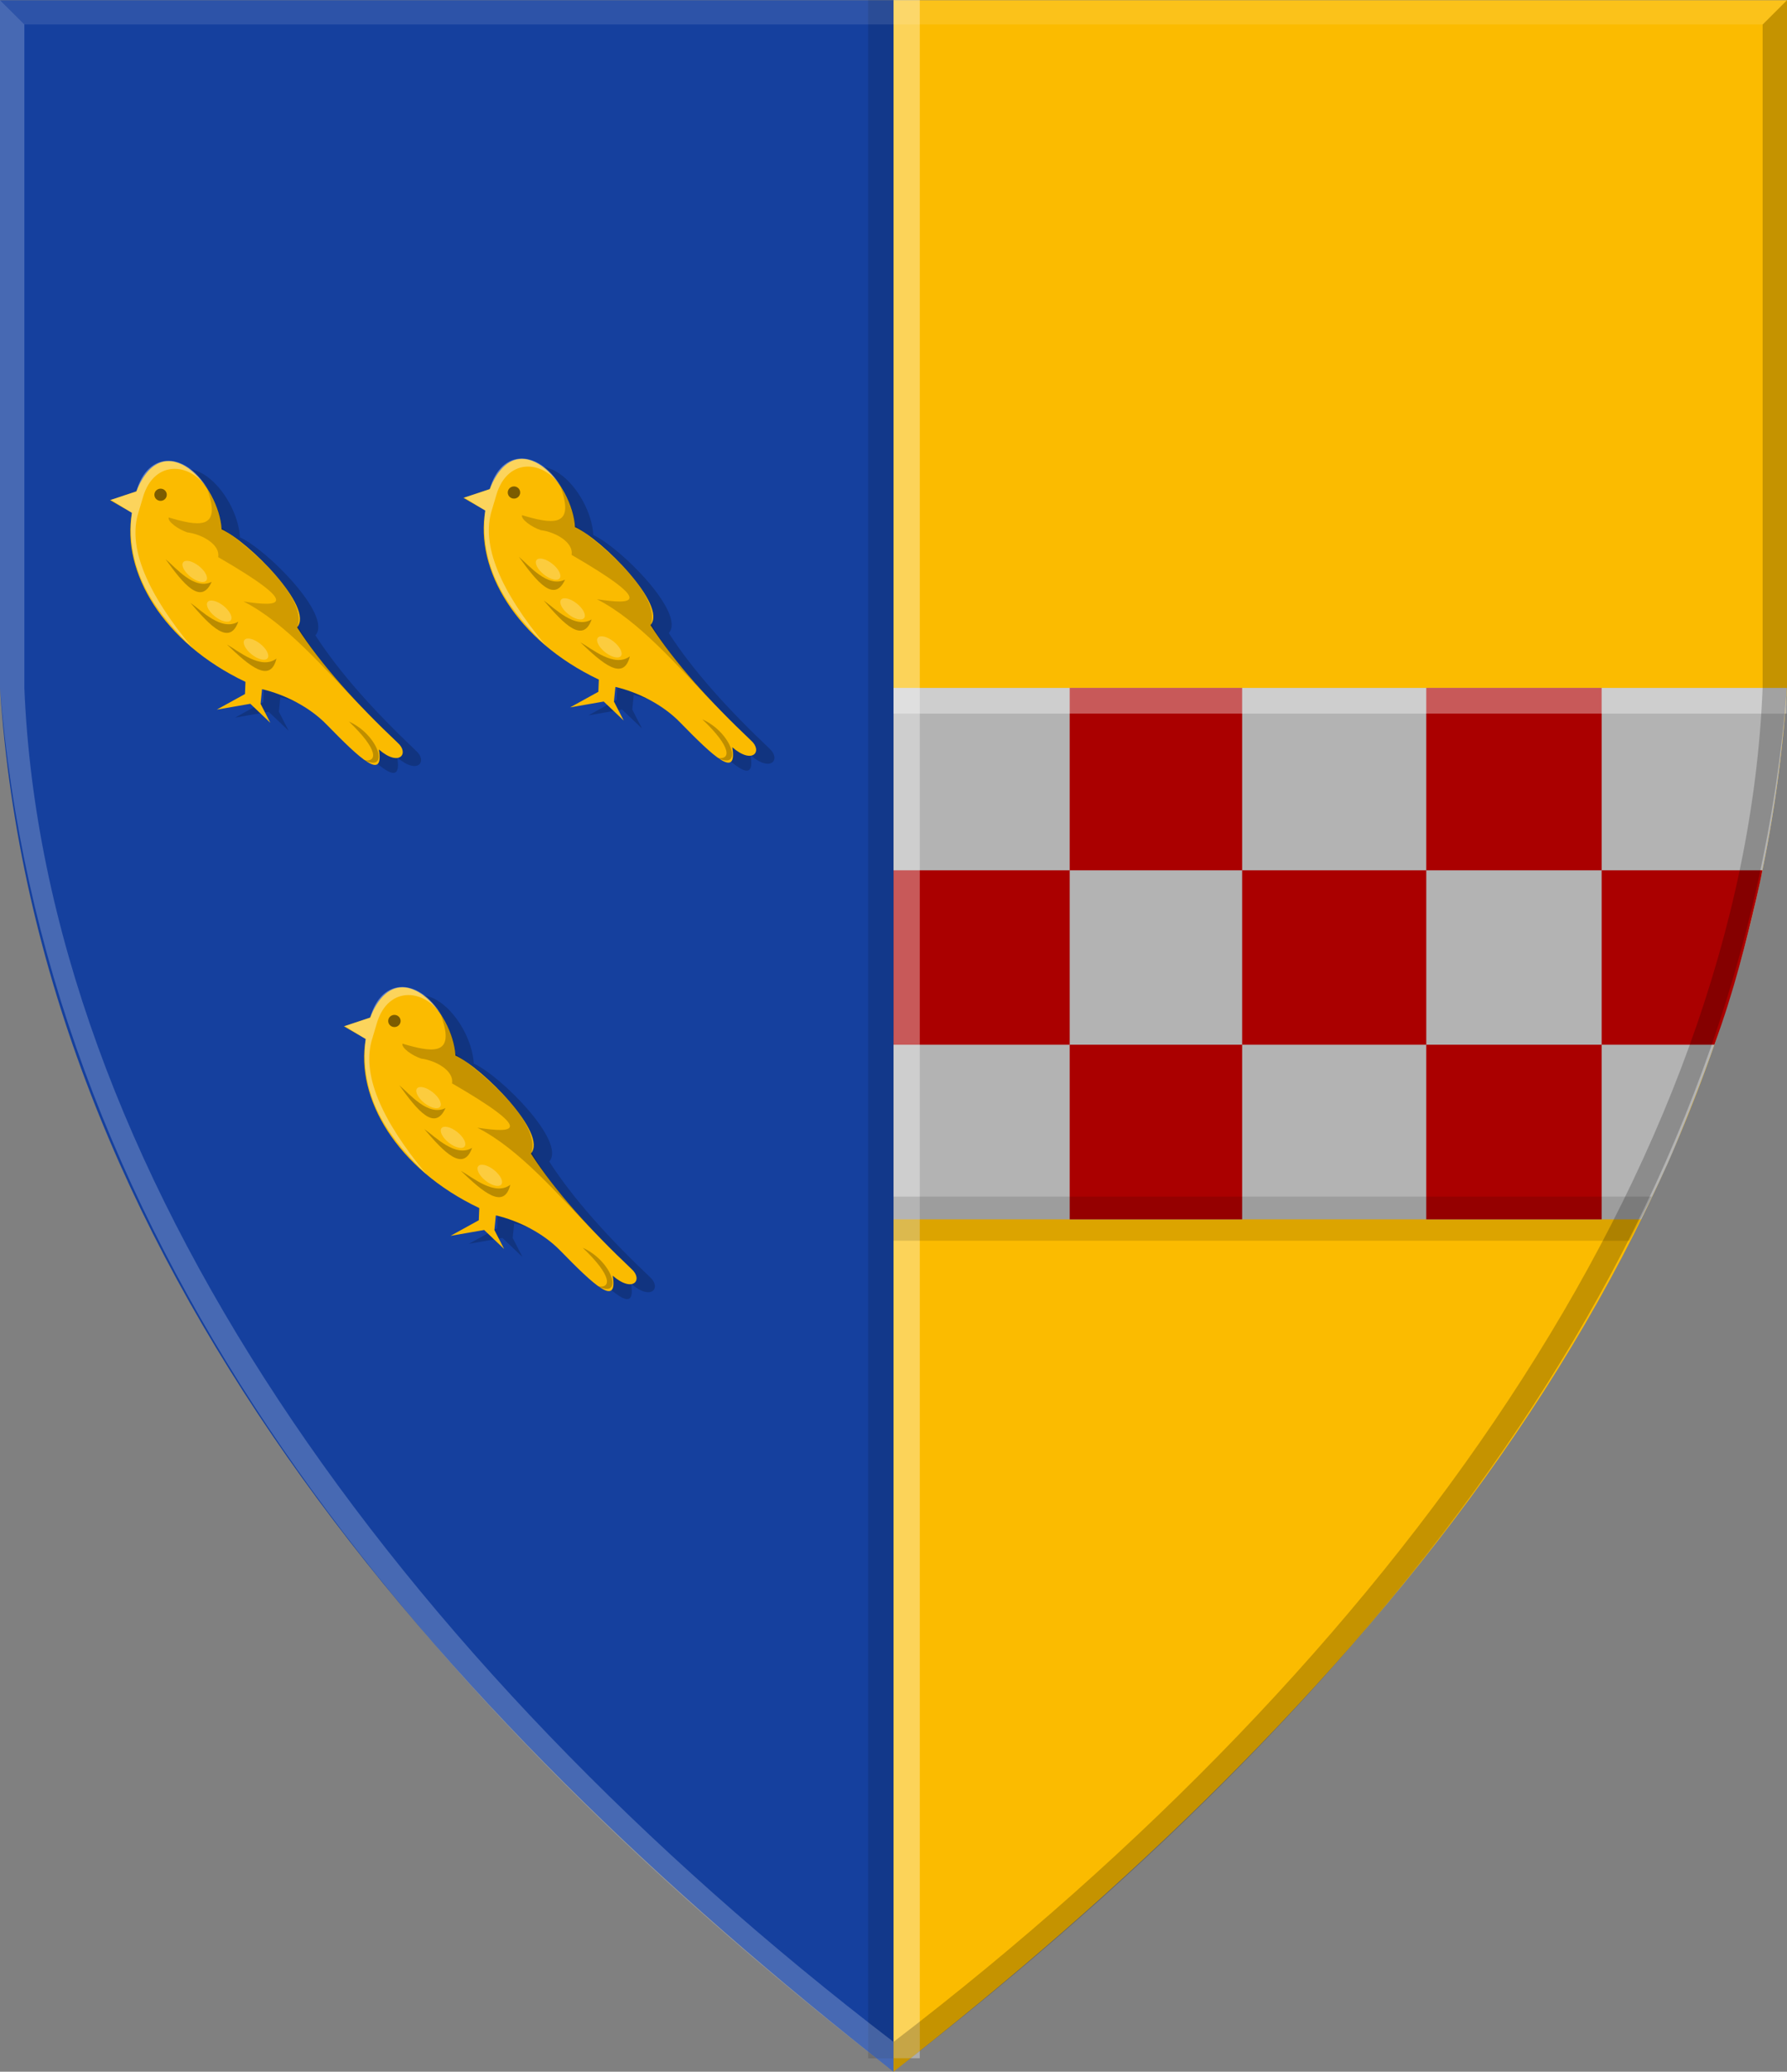
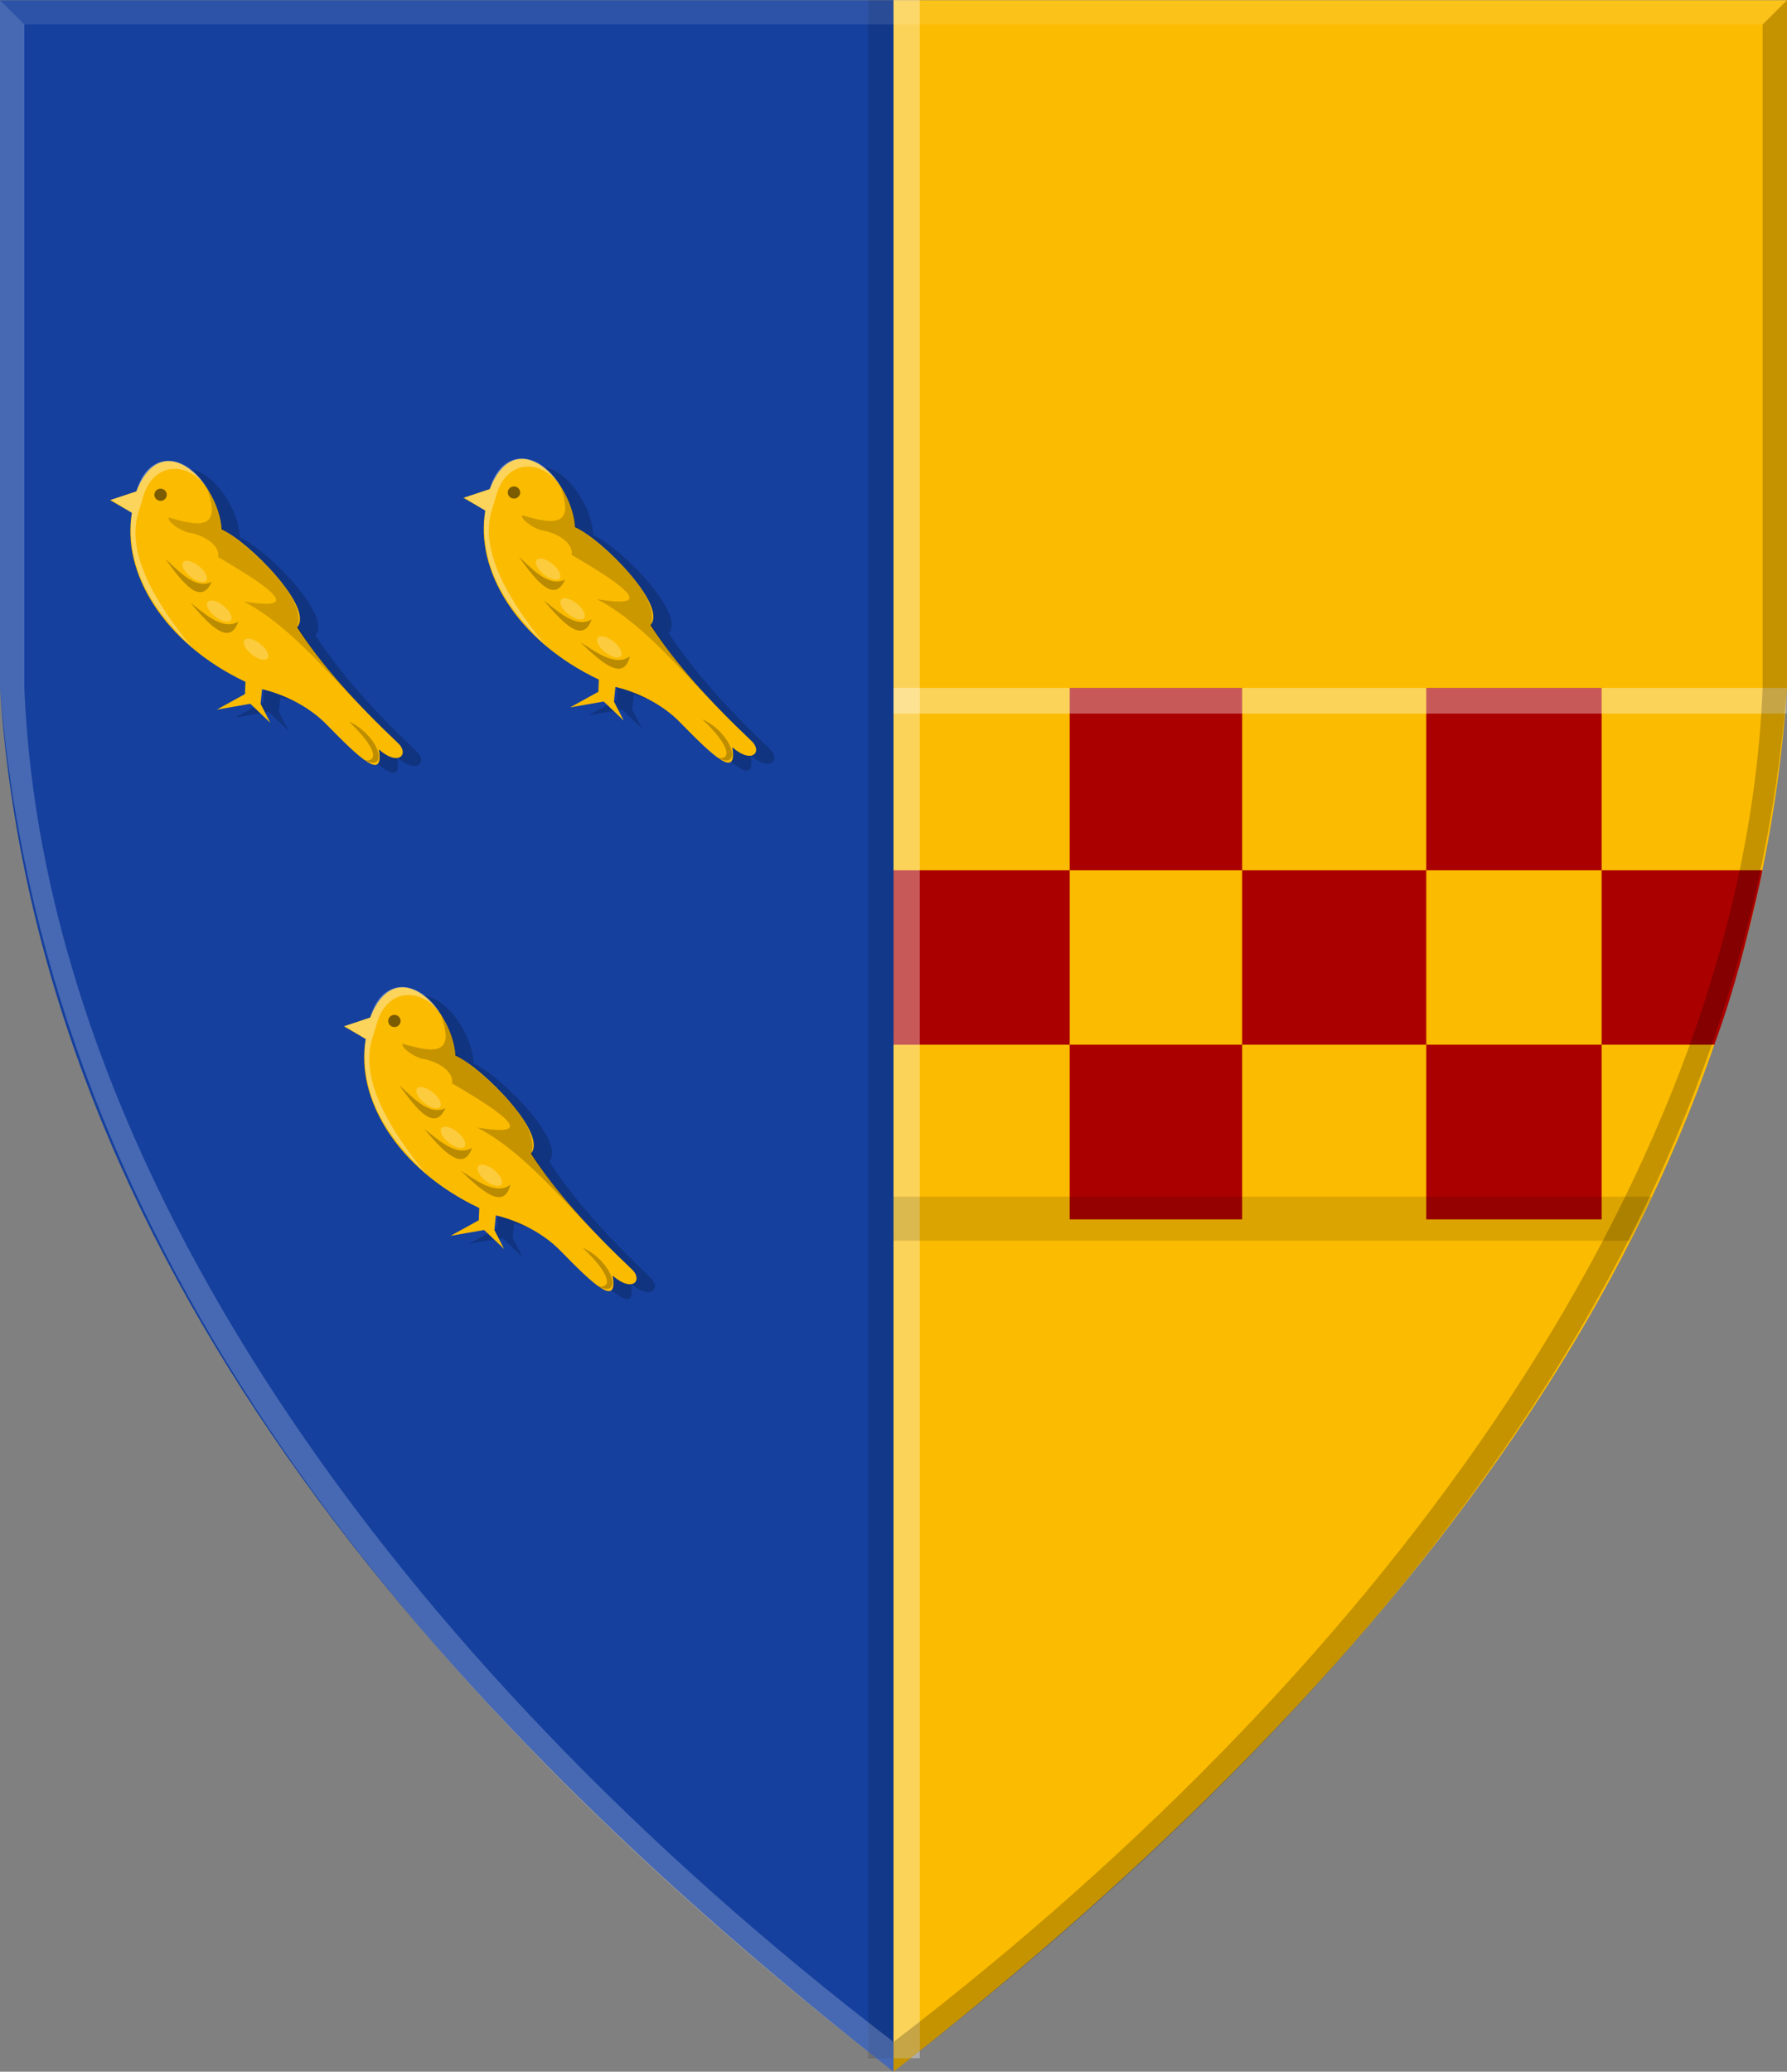
<svg xmlns="http://www.w3.org/2000/svg" xmlns:ns1="http://www.inkscape.org/namespaces/inkscape" xmlns:ns2="http://sodipodi.sourceforge.net/DTD/sodipodi-0.dtd" width="648.514" height="751.651" id="svg5080" version="1.1" ns1:version="0.48.4 r9939" ns2:docname="Wuustwezel wapen2.svg">
  <rect width="100%" height="100%" fill="#808080" stroke="none" />
  <defs id="defs5082">
    <linearGradient id="linearGradient4053-4-8-3-8-69-0">
      <stop id="stop4055-9-6-3-1-8-5" offset="0" style="stop-color:#cc992d;stop-opacity:1;" />
      <stop id="stop4057-8-0-4-3-6-5" offset="0.143" style="stop-color:#e1a832;stop-opacity:1;" />
      <stop style="stop-color:#e5cf5c;stop-opacity:1;" offset="0.321" id="stop4059-2-1-2-6-6-2" />
      <stop id="stop4061-4-2-2-7-2-7" offset="0.5" style="stop-color:#e5c547;stop-opacity:1;" />
      <stop style="stop-color:#ffffa3;stop-opacity:1;" offset="0.75" id="stop4063-5-6-0-8-3-6" />
      <stop id="stop4065-2-0-1-9-8-7" offset="0.875" style="stop-color:#ffd94d;stop-opacity:1;" />
      <stop style="stop-color:#ffdb4e;stop-opacity:1;" offset="1" id="stop4067-9-5-2-5-26-8" />
    </linearGradient>
    <linearGradient id="linearGradient4053-4-8-3-8-6-7">
      <stop id="stop4055-9-6-3-1-2-8" offset="0" style="stop-color:#cc992d;stop-opacity:1;" />
      <stop id="stop4057-8-0-4-3-4-1" offset="0.143" style="stop-color:#e1a832;stop-opacity:1;" />
      <stop style="stop-color:#e5cf5c;stop-opacity:1;" offset="0.321" id="stop4059-2-1-2-6-5-6" />
      <stop id="stop4061-4-2-2-7-8-0" offset="0.5" style="stop-color:#e5c547;stop-opacity:1;" />
      <stop style="stop-color:#ffffa3;stop-opacity:1;" offset="0.75" id="stop4063-5-6-0-8-8-9" />
      <stop id="stop4065-2-0-1-9-1-5" offset="0.875" style="stop-color:#ffd94d;stop-opacity:1;" />
      <stop style="stop-color:#ffdb4e;stop-opacity:1;" offset="1" id="stop4067-9-5-2-5-2-8" />
    </linearGradient>
    <linearGradient id="linearGradient4053-4-8-3-8-9">
      <stop id="stop4055-9-6-3-1-0" offset="0" style="stop-color:#cc992d;stop-opacity:1;" />
      <stop id="stop4057-8-0-4-3-0" offset="0.143" style="stop-color:#e1a832;stop-opacity:1;" />
      <stop style="stop-color:#e5cf5c;stop-opacity:1;" offset="0.321" id="stop4059-2-1-2-6-0" />
      <stop id="stop4061-4-2-2-7-7" offset="0.5" style="stop-color:#e5c547;stop-opacity:1;" />
      <stop style="stop-color:#ffffa3;stop-opacity:1;" offset="0.75" id="stop4063-5-6-0-8-2" />
      <stop id="stop4065-2-0-1-9-5" offset="0.875" style="stop-color:#ffd94d;stop-opacity:1;" />
      <stop style="stop-color:#ffdb4e;stop-opacity:1;" offset="1" id="stop4067-9-5-2-5-5" />
    </linearGradient>
    <linearGradient id="linearGradient4070-6-1">
      <stop id="stop4072-2-3" offset="0" style="stop-color:#a3a3a3;stop-opacity:1;" />
      <stop id="stop4074-3-2" offset="0.143" style="stop-color:#b0b0b0;stop-opacity:1;" />
      <stop style="stop-color:#d1d1d1;stop-opacity:1;" offset="0.321" id="stop4076-8-1" />
      <stop id="stop4078-2-6" offset="0.5" style="stop-color:#bdbdbd;stop-opacity:1;" />
      <stop style="stop-color:#e5e5e5;stop-opacity:1;" offset="0.75" id="stop4080-6-3" />
      <stop id="stop4082-2-8" offset="0.875" style="stop-color:#cccccc;stop-opacity:1;" />
      <stop style="stop-color:#cccccc;stop-opacity:1;" offset="1" id="stop4084-7-3" />
    </linearGradient>
    <linearGradient id="linearGradient4053-4-8-3-8">
      <stop id="stop4055-9-6-3-1" offset="0" style="stop-color:#cc992d;stop-opacity:1;" />
      <stop id="stop4057-8-0-4-3" offset="0.143" style="stop-color:#e1a832;stop-opacity:1;" />
      <stop style="stop-color:#e5cf5c;stop-opacity:1;" offset="0.321" id="stop4059-2-1-2-6" />
      <stop id="stop4061-4-2-2-7" offset="0.5" style="stop-color:#e5c547;stop-opacity:1;" />
      <stop style="stop-color:#ffffa3;stop-opacity:1;" offset="0.75" id="stop4063-5-6-0-8" />
      <stop id="stop4065-2-0-1-9" offset="0.875" style="stop-color:#ffd94d;stop-opacity:1;" />
      <stop style="stop-color:#ffdb4e;stop-opacity:1;" offset="1" id="stop4067-9-5-2-5" />
    </linearGradient>
  </defs>
  <ns2:namedview id="base" pagecolor="#ffffff" bordercolor="#666666" borderopacity="1.0" ns1:pageopacity="0.0" ns1:pageshadow="2" ns1:zoom="0.49497475" ns1:cx="257.71156" ns1:cy="385.1074" ns1:document-units="px" ns1:current-layer="layer1" showgrid="false" fit-margin-top="0" fit-margin-left="0" fit-margin-right="0" fit-margin-bottom="0" ns1:window-width="1600" ns1:window-height="837" ns1:window-x="-8" ns1:window-y="-8" ns1:window-maximized="1" />
  <g ns1:label="Laag 1" ns1:groupmode="layer" id="layer1" transform="translate(41.4,-70.822)">
    <path style="fill:#15409e;fill-opacity:1;stroke:none" d="m 282.859,70.909 -324.259,0 0,249.508 C -27.943,526.282 114.859,690.95 282.859,822.462 z" id="path3006" ns1:connector-curvature="0" ns2:nodetypes="ccccc" />
    <path style="fill:#fbbb00;fill-opacity:1;stroke:none" d="m 282.855,70.911 324.259,0 0,249.508 C 593.658,526.284 450.856,690.952 282.855,822.464 l 0.004,-751.556 -324.259,0 z" id="path3006-1" ns1:connector-curvature="0" ns2:nodetypes="ccccccc" />
-     <path style="fill:#b3b3b3;fill-opacity:1;stroke:none" d="m -41.4,320.416 324.259,0 0,192.812 271.335,0 c 4.272,-8.856 8.637,-17.669 12.407,-26.795 7.038,-17.035 13.715,-33.975 19.437,-52.752 1.553,-5.096 3.197,-10.289 4.658,-15.698 7.732,-28.642 14.073,-60.879 16.374,-97.568 z" id="path3796" ns1:connector-curvature="0" ns2:nodetypes="ccccssscc" />
    <path style="fill:#aa0000;fill-opacity:1;stroke:none" d="m 346.802,320.416 0,66.165 -63.943,0 0,63.286 63.943,0 0,-63.286 62.579,0 0,63.286 -62.579,0 0,63.361 62.579,0 0,-63.361 66.822,0 0,63.361 63.64,0 0,-63.361 40.902,0 c 7.223,-19.718 11.509,-37.279 15.322,-53.46 0.781,-3.316 1.506,-6.58 2.102,-9.826 l -58.325,0 0,-66.165 -63.64,0 0,66.165 63.64,0 0,63.286 -63.64,0 0,-63.286 -66.822,0 0,-66.165 z" id="path3810" ns1:connector-curvature="0" ns2:nodetypes="cccccccccccccccccscccccccccccc" />
    <rect style="fill:#000000;fill-opacity:0.132;stroke:none" id="rect4491" width="9.25" height="746.75" x="273.645" y="70.885" />
    <rect style="fill:#ffffff;fill-opacity:0.349;stroke:none" id="rect4491-2" width="9.5" height="746.75" x="282.889" y="70.822" />
    <rect style="fill:#ffffff;fill-opacity:0.349;stroke:none" id="rect4511" width="324.147" height="9.312" x="282.859" y="320.416" />
    <path style="fill:#000000;fill-opacity:0.127;stroke:none" d="m 282.859,504.979 0,16 267.059,0 8.132,-16 z" id="path4535" ns1:connector-curvature="0" />
    <path style="fill:#ffffff;fill-opacity:0.217;stroke:none" d="m -41.4,70.909 8.839,8.788 0,240.719 c 6.966,172.725 133.557,352.018 315.42,491.243 l 0,10.802 C 94.206,676.131 -26.045,511.956 -41.4,320.416 z" id="path4541" ns1:connector-curvature="0" ns2:nodetypes="ccccccc" />
    <path style="fill:#000000;fill-opacity:0.217;stroke:none" d="m 607.11,70.92 -8.839,8.788 0,240.719 C 591.305,493.152 464.714,672.446 282.851,811.671 l 0,10.802 C 471.504,676.142 591.755,511.967 607.11,320.427 z" id="path4541-1" ns1:connector-curvature="0" ns2:nodetypes="ccccccc" />
    <path style="fill:#ffffff;fill-opacity:0.104;stroke:none" d="m -41.4,70.909 8.839,8.788 630.942,0 8.625,-8.788 z" id="path4579" ns1:connector-curvature="0" />
    <path style="fill:#000000;fill-opacity:0.189;stroke:none" d="m 142.978,251.17 -9.546,3.182 7.955,4.596 c -3.878,21.53 11.343,47.154 41.189,61.342 l -0.177,4.419 -10.253,5.657 12.198,-2.121 7.248,6.894 -3.536,-6.894 0.53,-5.303 c 8.308,1.937 17.249,6.486 23.389,12.786 12.477,12.8 20.94,20.603 19.023,9.098 7.501,6.489 11.124,1.369 6.812,-2.438 -14.957,-14.173 -27.662,-28.173 -36.5,-41.875 6.344,-7.138 -17.719,-31.201 -27.397,-35.554 -0.774,-15.866 -20.974,-38.532 -30.936,-13.789 z" id="path4581" ns1:connector-curvature="0" ns2:nodetypes="ccccccccccsccccc" />
    <path style="fill:#000000;fill-opacity:0.189;stroke:none" d="m 14.735,251.987 -9.546,3.182 7.955,4.596 c -3.878,21.53 11.343,47.154 41.189,61.342 l -0.177,4.419 -10.253,5.657 12.198,-2.121 7.248,6.894 -3.536,-6.894 0.53,-5.303 c 8.308,1.937 17.249,6.486 23.389,12.786 12.477,12.8 20.94,20.603 19.023,9.098 7.501,6.489 11.124,1.369 6.812,-2.438 -14.957,-14.173 -27.662,-28.173 -36.5,-41.875 6.344,-7.138 -17.719,-31.201 -27.397,-35.554 -0.774,-15.866 -20.974,-38.532 -30.936,-13.789 z" id="path4581-1" ns1:connector-curvature="0" ns2:nodetypes="ccccccccccsccccc" />
    <path style="fill:#000000;fill-opacity:0.189;stroke:none" d="m 99.587,442.906 -9.546,3.182 7.955,4.596 c -3.878,21.53 11.343,47.154 41.189,61.342 l -0.177,4.419 -10.253,5.657 12.198,-2.121 7.248,6.894 -3.536,-6.894 0.53,-5.303 c 8.308,1.937 17.249,6.486 23.389,12.786 12.477,12.8 20.94,20.603 19.023,9.098 7.501,6.489 11.124,1.369 6.812,-2.438 -14.957,-14.173 -27.662,-28.173 -36.5,-41.875 6.344,-7.138 -17.719,-31.201 -27.397,-35.554 -0.774,-15.866 -20.974,-38.532 -30.936,-13.789 z" id="path4581-7" ns1:connector-curvature="0" ns2:nodetypes="ccccccccccsccccc" />
    <path style="fill:#fbbb00;fill-opacity:1;stroke:none" d="m 136.328,248.276 -9.546,3.182 7.955,4.596 c -3.878,21.53 11.343,47.154 41.189,61.342 l -0.177,4.419 -10.253,5.657 12.198,-2.121 7.248,6.894 -3.536,-6.894 0.53,-5.303 c 8.308,1.937 17.249,6.486 23.389,12.786 12.477,12.8 20.94,20.603 19.023,9.098 7.501,6.489 11.124,1.369 6.812,-2.438 -14.957,-14.173 -27.662,-28.173 -36.5,-41.875 6.344,-7.138 -17.719,-31.201 -27.397,-35.554 -0.774,-15.866 -20.974,-38.532 -30.936,-13.789 z" id="path4581-2" ns1:connector-curvature="0" ns2:nodetypes="ccccccccccsccccc" />
    <path style="fill:#000000;fill-opacity:0.259;stroke:none" d="m 146.912,272.869 c 6.517,9.055 12.852,16.876 16.75,8.25 -6.335,3.122 -12.937,-5.095 -16.75,-8.25 z" id="path4583" ns1:connector-curvature="0" ns2:nodetypes="ccc" />
    <path style="fill:#000000;fill-opacity:0.259;stroke:none" d="m 155.944,288.715 c 7.244,8.484 14.204,15.755 17.375,6.836 -6.055,3.635 -13.314,-4.007 -17.375,-6.836 z" id="path4583-2" ns1:connector-curvature="0" ns2:nodetypes="ccc" />
    <path style="fill:#000000;fill-opacity:0.259;stroke:none" d="m 169.218,303.86 c 8.044,7.731 15.685,14.281 17.963,5.094 -5.668,4.213 -13.643,-2.678 -17.963,-5.094 z" id="path4583-6" ns1:connector-curvature="0" ns2:nodetypes="ccc" />
    <path style="fill:#000000;fill-opacity:0.189;stroke:none" d="m 148.037,257.744 c 10.223,2.999 19.632,5.058 14,-10.25 2.606,4.116 4.945,8.405 5.25,14 14.766,10.436 30.482,26.231 27.625,35.625 5.665,10.28 14.614,20.125 23.53,29.911 -14.158,-14.806 -28.112,-31.138 -43.222,-38.802 13.607,2.096 20.991,1.408 -9.192,-16.087 0.811,-4.48 -5.731,-8.284 -11.223,-8.982 -3.329,-1.133 -7.133,-3.871 -6.767,-5.416 z" id="path4610" ns1:connector-curvature="0" ns2:nodetypes="ccccccccc" />
    <path transform="translate(-410.088,-28.743)" ns2:type="arc" style="fill:#000000;fill-opacity:0.505;stroke:none" id="path4612" ns2:cx="555.21143" ns2:cy="278.25705" ns2:rx="2.2539029" ns2:ry="2.2097087" d="m 557.465,278.257 c 0,1.22 -1.009,2.21 -2.254,2.21 -1.245,0 -2.254,-0.989 -2.254,-2.21 0,-1.22 1.009,-2.21 2.254,-2.21 1.245,0 2.254,0.989 2.254,2.21 z" />
    <path style="fill:#000000;fill-opacity:0.245;stroke:none" d="m 213.474,331.806 c 10.805,10.263 10.374,14.836 5.5,14 9.472,4.621 5.417,-9.126 -5.5,-14 z" id="path4614" ns1:connector-curvature="0" ns2:nodetypes="ccc" />
    <path ns2:type="arc" style="fill:#ffffff;fill-opacity:0.245;stroke:none" id="path4616" ns2:cx="565.37604" ns2:cy="303.27094" ns2:rx="5.3474951" ns2:ry="2.4748738" d="m 570.724,303.271 c 0,1.367 -2.394,2.475 -5.347,2.475 -2.953,0 -5.348,-1.108 -5.348,-2.475 0,-1.367 2.394,-2.475 5.348,-2.475 2.953,0 5.347,1.108 5.347,2.475 z" transform="matrix(0.783,0.622,-0.622,0.783,-96.543,-311.797)" />
    <path ns2:type="arc" style="fill:#ffffff;fill-opacity:0.245;stroke:none" id="path4616-0" ns2:cx="565.37604" ns2:cy="303.27094" ns2:rx="5.3474951" ns2:ry="2.4748738" d="m 570.724,303.271 c 0,1.367 -2.394,2.475 -5.347,2.475 -2.953,0 -5.348,-1.108 -5.348,-2.475 0,-1.367 2.394,-2.475 5.348,-2.475 2.953,0 5.347,1.108 5.347,2.475 z" transform="matrix(0.783,0.622,-0.622,0.783,-87.66,-297.39)" />
    <path ns2:type="arc" style="fill:#ffffff;fill-opacity:0.245;stroke:none" id="path4616-4" ns2:cx="565.37604" ns2:cy="303.27094" ns2:rx="5.3474951" ns2:ry="2.4748738" d="m 570.724,303.271 c 0,1.367 -2.394,2.475 -5.347,2.475 -2.953,0 -5.348,-1.108 -5.348,-2.475 0,-1.367 2.394,-2.475 5.348,-2.475 2.953,0 5.347,1.108 5.347,2.475 z" transform="matrix(0.783,0.622,-0.622,0.783,-74.313,-283.601)" />
    <path style="fill:#ffffff;fill-opacity:0.363;stroke:none" d="m 127.099,251.369 9.25,-3.062 c 4.051,-14.85 18.213,-14.982 26.75,0.562 -6.197,-11.339 -20.285,-12.548 -24.375,1.562 l -1.562,5.25 c -4.193,12.88 3.138,29.602 19.438,49.312 -11.68,-11.518 -24.412,-26.148 -21.938,-48.938 z" id="path4643" ns1:connector-curvature="0" ns2:nodetypes="cccccccc" />
    <path style="fill:#fbbb00;fill-opacity:1;stroke:none" d="m 8.085,249.093 -9.546,3.182 7.955,4.596 c -3.878,21.53 11.343,47.154 41.189,61.342 l -0.177,4.419 -10.253,5.657 12.198,-2.121 7.248,6.894 -3.536,-6.894 0.53,-5.303 c 8.308,1.937 17.249,6.486 23.389,12.786 12.477,12.8 20.94,20.603 19.023,9.098 7.501,6.489 11.124,1.369 6.813,-2.438 -14.957,-14.173 -27.662,-28.173 -36.5,-41.875 6.344,-7.138 -17.719,-31.201 -27.397,-35.554 -0.774,-15.866 -20.974,-38.532 -30.936,-13.789 z" id="path4581-1-1" ns1:connector-curvature="0" ns2:nodetypes="ccccccccccsccccc" />
    <path style="fill:#000000;fill-opacity:0.259;stroke:none" d="m 18.668,273.685 c 6.517,9.055 12.852,16.876 16.75,8.25 -6.335,3.122 -12.937,-5.095 -16.75,-8.25 z" id="path4583-4" ns1:connector-curvature="0" ns2:nodetypes="ccc" />
    <path style="fill:#000000;fill-opacity:0.259;stroke:none" d="m 27.701,289.531 c 7.244,8.484 14.204,15.755 17.375,6.836 -6.055,3.635 -13.314,-4.007 -17.375,-6.836 z" id="path4583-2-9" ns1:connector-curvature="0" ns2:nodetypes="ccc" />
-     <path style="fill:#000000;fill-opacity:0.259;stroke:none" d="m 40.974,304.677 c 8.044,7.731 15.685,14.281 17.963,5.094 -5.668,4.213 -13.643,-2.678 -17.963,-5.094 z" id="path4583-6-8" ns1:connector-curvature="0" ns2:nodetypes="ccc" />
    <path style="fill:#000000;fill-opacity:0.17;stroke:none" d="m 19.793,258.56 c 10.223,2.999 19.632,5.058 14,-10.25 2.606,4.116 4.945,8.405 5.25,14 14.766,10.436 30.482,26.231 27.625,35.625 5.665,10.28 14.614,20.125 23.53,29.911 -14.158,-14.806 -28.112,-31.138 -43.222,-38.802 13.607,2.096 20.991,1.408 -9.192,-16.087 0.811,-4.48 -5.731,-8.284 -11.223,-8.982 -3.329,-1.133 -7.133,-3.871 -6.767,-5.416 z" id="path4610-2" ns1:connector-curvature="0" ns2:nodetypes="ccccccccc" />
    <path transform="translate(-538.332,-27.927)" ns2:type="arc" style="fill:#000000;fill-opacity:0.505;stroke:none" id="path4612-4" ns2:cx="555.21143" ns2:cy="278.25705" ns2:rx="2.2539029" ns2:ry="2.2097087" d="m 557.465,278.257 c 0,1.22 -1.009,2.21 -2.254,2.21 -1.245,0 -2.254,-0.989 -2.254,-2.21 0,-1.22 1.009,-2.21 2.254,-2.21 1.245,0 2.254,0.989 2.254,2.21 z" />
    <path style="fill:#000000;fill-opacity:0.245;stroke:none" d="m 85.23,332.623 c 10.805,10.263 10.374,14.836 5.5,14 9.472,4.621 5.417,-9.126 -5.5,-14 z" id="path4614-5" ns1:connector-curvature="0" ns2:nodetypes="ccc" />
    <path ns2:type="arc" style="fill:#ffffff;fill-opacity:0.245;stroke:none" id="path4616-2" ns2:cx="565.37604" ns2:cy="303.27094" ns2:rx="5.3474951" ns2:ry="2.4748738" d="m 570.724,303.271 c 0,1.367 -2.394,2.475 -5.347,2.475 -2.953,0 -5.348,-1.108 -5.348,-2.475 0,-1.367 2.394,-2.475 5.348,-2.475 2.953,0 5.347,1.108 5.347,2.475 z" transform="matrix(0.783,0.622,-0.622,0.783,-224.787,-310.981)" />
    <path ns2:type="arc" style="fill:#ffffff;fill-opacity:0.245;stroke:none" id="path4616-0-9" ns2:cx="565.37604" ns2:cy="303.27094" ns2:rx="5.3474951" ns2:ry="2.4748738" d="m 570.724,303.271 c 0,1.367 -2.394,2.475 -5.347,2.475 -2.953,0 -5.348,-1.108 -5.348,-2.475 0,-1.367 2.394,-2.475 5.348,-2.475 2.953,0 5.347,1.108 5.347,2.475 z" transform="matrix(0.783,0.622,-0.622,0.783,-215.904,-296.573)" />
    <path ns2:type="arc" style="fill:#ffffff;fill-opacity:0.245;stroke:none" id="path4616-4-9" ns2:cx="565.37604" ns2:cy="303.27094" ns2:rx="5.3474951" ns2:ry="2.4748738" d="m 570.724,303.271 c 0,1.367 -2.394,2.475 -5.347,2.475 -2.953,0 -5.348,-1.108 -5.348,-2.475 0,-1.367 2.394,-2.475 5.348,-2.475 2.953,0 5.347,1.108 5.347,2.475 z" transform="matrix(0.783,0.622,-0.622,0.783,-202.557,-282.785)" />
    <path style="fill:#ffffff;fill-opacity:0.363;stroke:none" d="m -1.145,252.185 9.25,-3.062 c 4.051,-14.85 18.213,-14.982 26.75,0.562 -6.197,-11.339 -20.285,-12.548 -24.375,1.562 l -1.563,5.25 c -4.193,12.88 3.138,29.602 19.438,49.312 -11.68,-11.518 -24.412,-26.148 -21.938,-48.938 z" id="path4643-8" ns1:connector-curvature="0" ns2:nodetypes="cccccccc" />
    <path style="fill:#fbbb00;fill-opacity:1;stroke:none" d="m 92.937,440.011 -9.546,3.182 7.955,4.596 c -3.878,21.53 11.343,47.154 41.189,61.342 l -0.177,4.419 -10.253,5.657 12.198,-2.121 7.248,6.894 -3.536,-6.894 0.53,-5.303 c 8.308,1.937 17.249,6.486 23.389,12.786 12.477,12.8 20.94,20.603 19.023,9.098 7.501,6.489 11.124,1.369 6.812,-2.438 -14.957,-14.173 -27.662,-28.173 -36.5,-41.875 6.344,-7.138 -17.719,-31.201 -27.397,-35.554 -0.774,-15.866 -20.974,-38.532 -30.936,-13.789 z" id="path4581-7-4" ns1:connector-curvature="0" ns2:nodetypes="ccccccccccsccccc" />
    <path style="fill:#000000;fill-opacity:0.259;stroke:none" d="m 103.521,464.604 c 6.517,9.055 12.852,16.876 16.75,8.25 -6.335,3.122 -12.937,-5.095 -16.75,-8.25 z" id="path4583-5" ns1:connector-curvature="0" ns2:nodetypes="ccc" />
    <path style="fill:#000000;fill-opacity:0.259;stroke:none" d="m 112.553,480.45 c 7.244,8.484 14.204,15.755 17.375,6.836 -6.055,3.635 -13.314,-4.007 -17.375,-6.836 z" id="path4583-2-7" ns1:connector-curvature="0" ns2:nodetypes="ccc" />
    <path style="fill:#000000;fill-opacity:0.259;stroke:none" d="m 125.827,495.596 c 8.044,7.731 15.685,14.281 17.963,5.094 -5.668,4.213 -13.643,-2.678 -17.963,-5.094 z" id="path4583-6-82" ns1:connector-curvature="0" ns2:nodetypes="ccc" />
    <path style="fill:#000000;fill-opacity:0.212;stroke:none" d="m 104.646,449.479 c 10.223,2.999 19.632,5.058 14,-10.25 2.606,4.116 4.945,8.405 5.25,14 14.766,10.436 30.482,26.231 27.625,35.625 5.665,10.28 14.614,20.125 23.53,29.911 -14.158,-14.806 -28.112,-31.138 -43.222,-38.802 13.607,2.096 20.991,1.408 -9.192,-16.087 0.811,-4.48 -5.731,-8.284 -11.223,-8.982 -3.329,-1.133 -7.133,-3.871 -6.767,-5.416 z" id="path4610-7" ns1:connector-curvature="0" ns2:nodetypes="ccccccccc" />
    <path transform="translate(-453.479,162.992)" ns2:type="arc" style="fill:#000000;fill-opacity:0.505;stroke:none" id="path4612-8" ns2:cx="555.21143" ns2:cy="278.25705" ns2:rx="2.2539029" ns2:ry="2.2097087" d="m 557.465,278.257 c 0,1.22 -1.009,2.21 -2.254,2.21 -1.245,0 -2.254,-0.989 -2.254,-2.21 0,-1.22 1.009,-2.21 2.254,-2.21 1.245,0 2.254,0.989 2.254,2.21 z" />
    <path style="fill:#000000;fill-opacity:0.245;stroke:none" d="m 170.083,523.541 c 10.805,10.263 10.374,14.836 5.5,14 9.472,4.621 5.417,-9.126 -5.5,-14 z" id="path4614-0" ns1:connector-curvature="0" ns2:nodetypes="ccc" />
    <path ns2:type="arc" style="fill:#ffffff;fill-opacity:0.245;stroke:none" id="path4616-20" ns2:cx="565.37604" ns2:cy="303.27094" ns2:rx="5.3474951" ns2:ry="2.4748738" d="m 570.724,303.271 c 0,1.367 -2.394,2.475 -5.347,2.475 -2.953,0 -5.348,-1.108 -5.348,-2.475 0,-1.367 2.394,-2.475 5.348,-2.475 2.953,0 5.347,1.108 5.347,2.475 z" transform="matrix(0.783,0.622,-0.622,0.783,-139.934,-120.062)" />
    <path ns2:type="arc" style="fill:#ffffff;fill-opacity:0.245;stroke:none" id="path4616-0-8" ns2:cx="565.37604" ns2:cy="303.27094" ns2:rx="5.3474951" ns2:ry="2.4748738" d="m 570.724,303.271 c 0,1.367 -2.394,2.475 -5.347,2.475 -2.953,0 -5.348,-1.108 -5.348,-2.475 0,-1.367 2.394,-2.475 5.348,-2.475 2.953,0 5.347,1.108 5.347,2.475 z" transform="matrix(0.783,0.622,-0.622,0.783,-131.051,-105.654)" />
    <path ns2:type="arc" style="fill:#ffffff;fill-opacity:0.245;stroke:none" id="path4616-4-92" ns2:cx="565.37604" ns2:cy="303.27094" ns2:rx="5.3474951" ns2:ry="2.4748738" d="m 570.724,303.271 c 0,1.367 -2.394,2.475 -5.347,2.475 -2.953,0 -5.348,-1.108 -5.348,-2.475 0,-1.367 2.394,-2.475 5.348,-2.475 2.953,0 5.347,1.108 5.347,2.475 z" transform="matrix(0.783,0.622,-0.622,0.783,-117.704,-91.866)" />
    <path style="fill:#ffffff;fill-opacity:0.363;stroke:none" d="m 83.708,443.104 9.25,-3.062 c 4.051,-14.85 18.213,-14.982 26.75,0.562 -6.197,-11.339 -20.285,-12.548 -24.375,1.562 l -1.562,5.25 c -4.193,12.88 3.138,29.602 19.438,49.312 -11.68,-11.518 -24.412,-26.148 -21.938,-48.938 z" id="path4643-82" ns1:connector-curvature="0" ns2:nodetypes="cccccccc" />
  </g>
</svg>